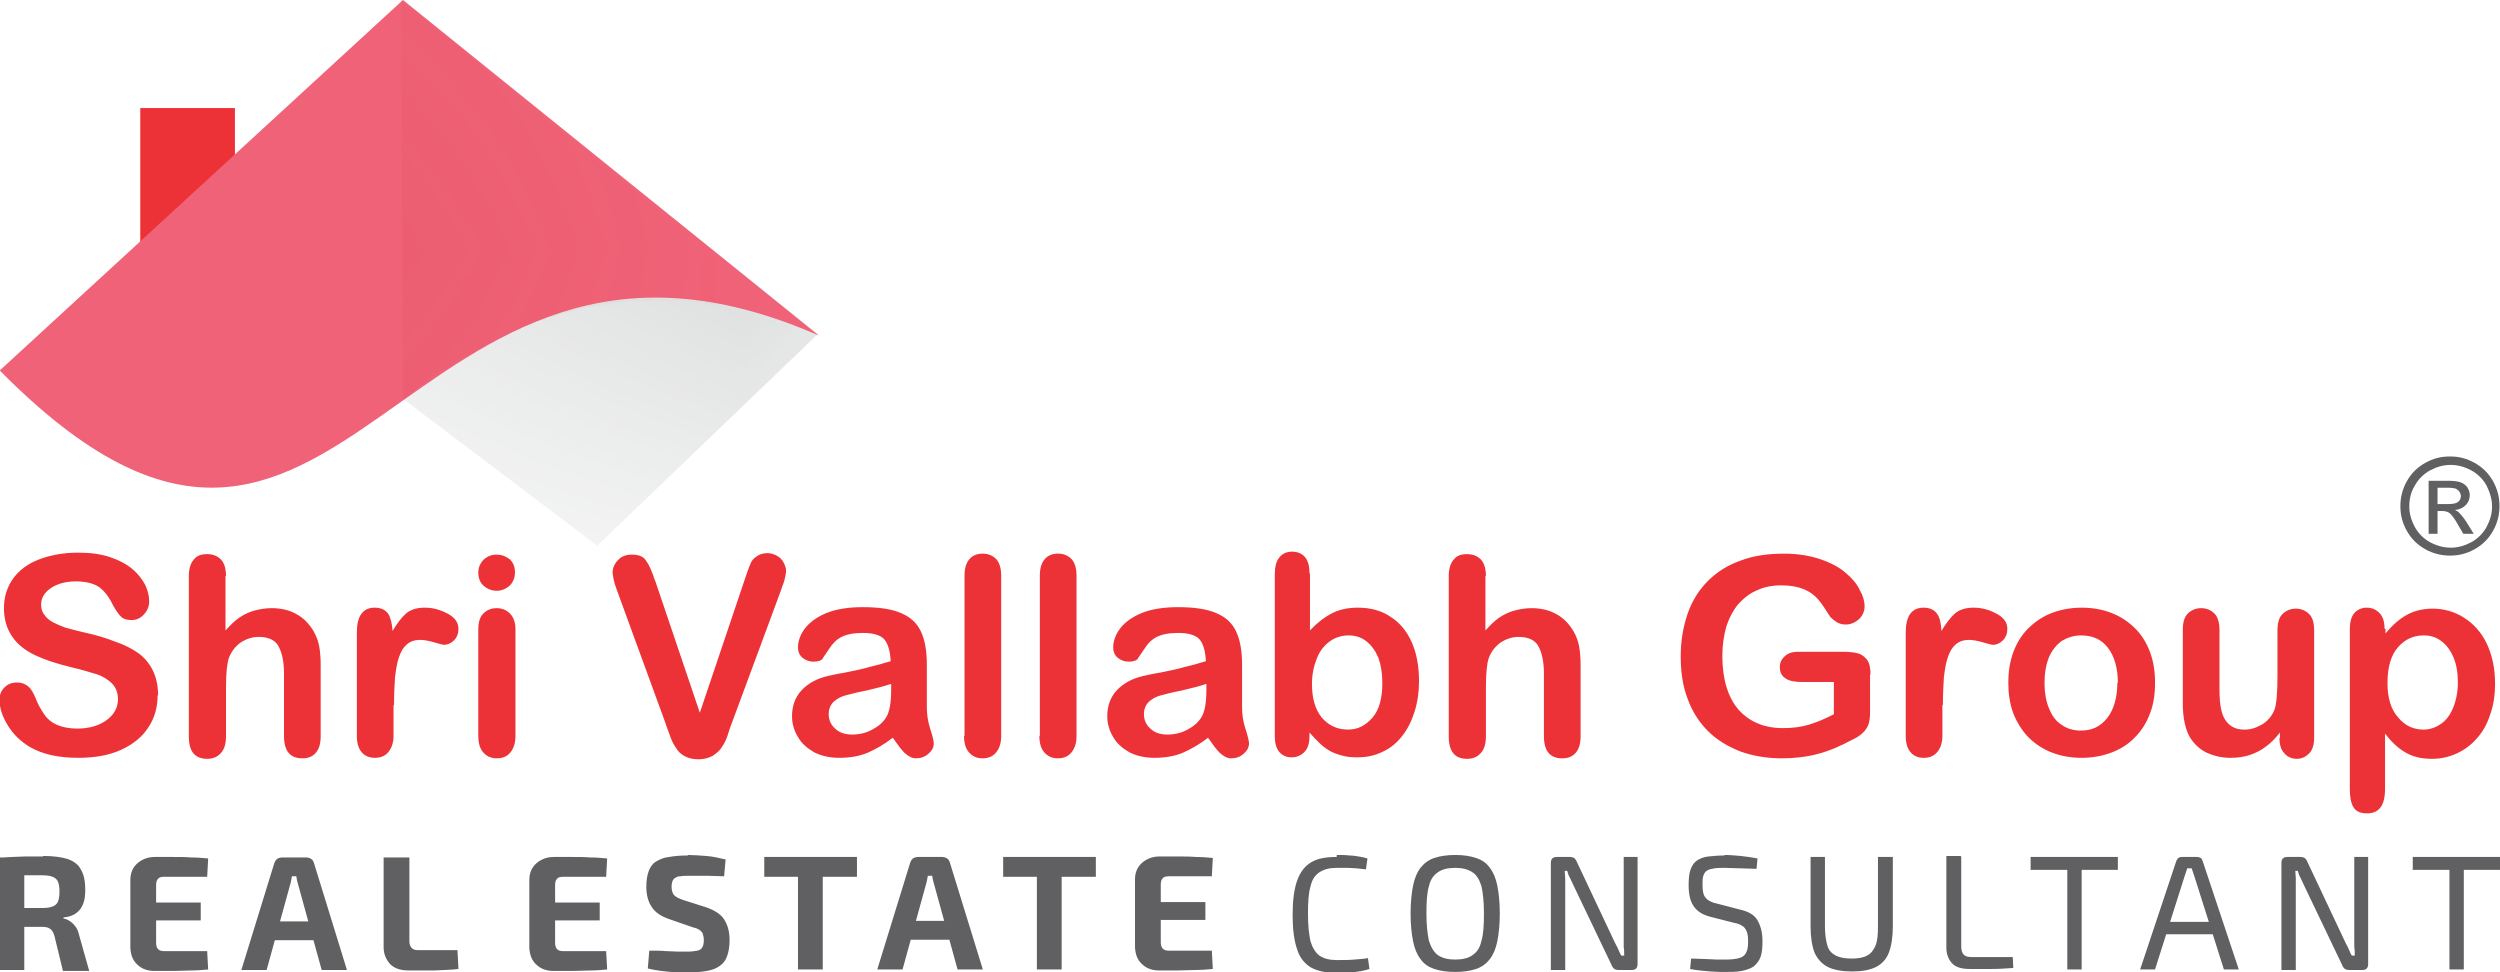
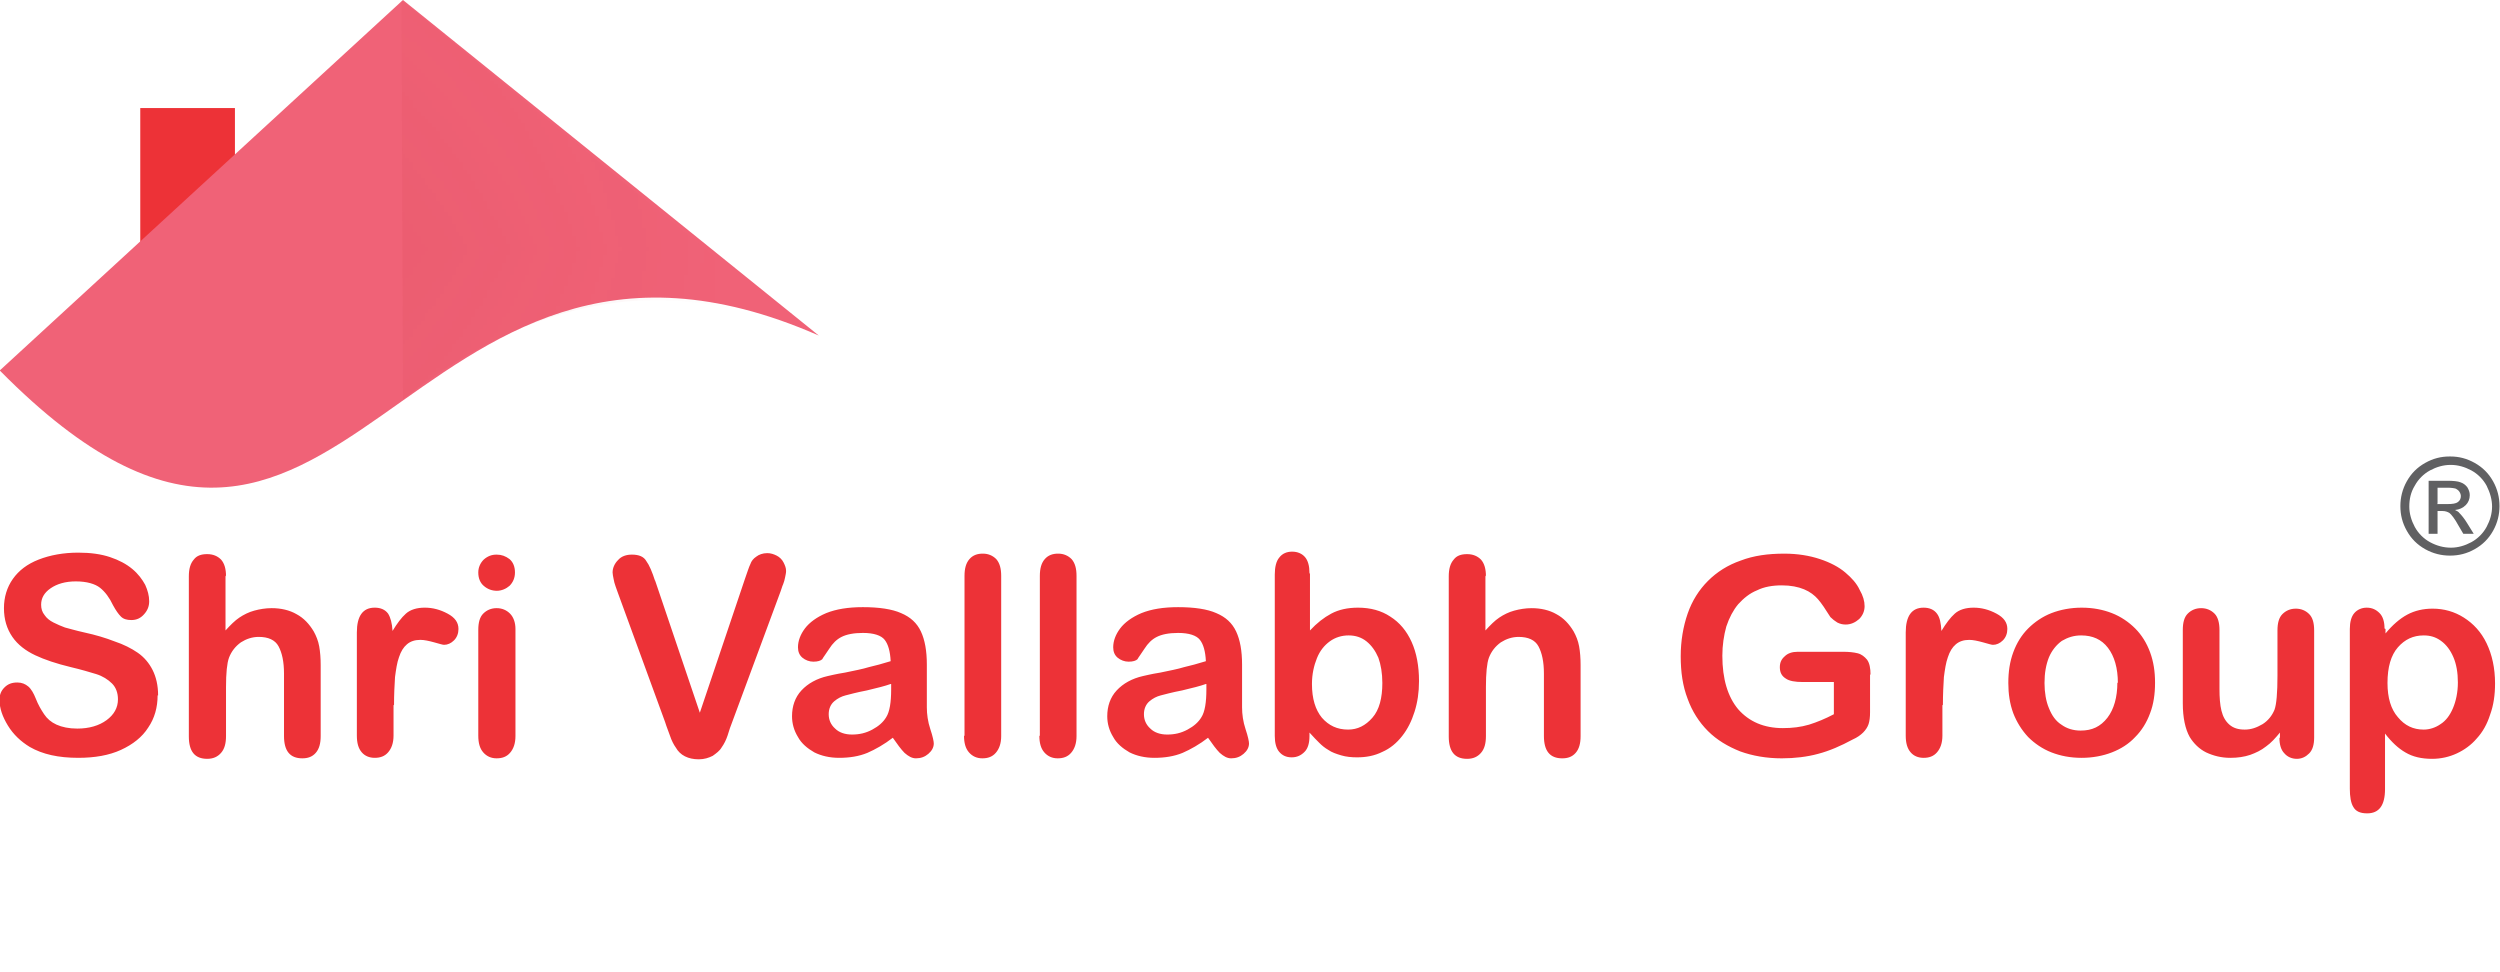
<svg xmlns="http://www.w3.org/2000/svg" xml:space="preserve" width="5.044in" height="1.962in" version="1.1" style="shape-rendering:geometricPrecision; text-rendering:geometricPrecision; image-rendering:optimizeQuality; fill-rule:evenodd; clip-rule:evenodd" viewBox="0 0 5.044 1.962">
  <defs>
    <style type="text/css">
   
    .fil3 {fill:#F06277}
    .fil0 {fill:#ED3237}
    .fil4 {fill:#C52F33}
    .fil2 {fill:#989B9C}
    .fil5 {fill:#606062;fill-rule:nonzero}
    .fil1 {fill:#ED3237;fill-rule:nonzero}
   
  </style>
    <mask id="id0">
      <linearGradient id="id1" gradientUnits="userSpaceOnUse" x1="0.944" y1="0.32" x2="1.065" y2="0.922">
        <stop offset="0" style="stop-opacity:1; stop-color:white" />
        <stop offset="1" style="stop-opacity:0; stop-color:white" />
      </linearGradient>
-       <rect style="fill:url(#id1)" x="0.806" y="-0.004" width="0.847" height="1.108" />
    </mask>
    <mask id="id2">
      <linearGradient id="id3" gradientUnits="userSpaceOnUse" x1="0.544" y1="0.216" x2="1.114" y2="0.438">
        <stop offset="0" style="stop-opacity:1; stop-color:white" />
        <stop offset="1" style="stop-opacity:0; stop-color:white" />
      </linearGradient>
      <rect style="fill:url(#id3)" x="0.806" y="-0.004" width="0.849" height="0.813" />
    </mask>
  </defs>
  <g id="Layer_x0020_1">
    <g id="_1455325589968">
      <g>
        <g>
          <polygon class="fil0" points="0.283,0.218 0.474,0.218 0.474,0.621 0.283,0.621 " />
          <path class="fil1" d="M0.318 1.403c0,0.024 -0.006,0.046 -0.019,0.065 -0.012,0.019 -0.031,0.034 -0.055,0.045 -0.024,0.011 -0.053,0.016 -0.086,0.016 -0.04,0 -0.072,-0.007 -0.098,-0.022 -0.018,-0.011 -0.033,-0.025 -0.044,-0.043 -0.011,-0.018 -0.017,-0.035 -0.017,-0.052 0,-0.01 0.003,-0.018 0.01,-0.025 0.007,-0.007 0.015,-0.01 0.026,-0.01 0.009,0 0.016,0.003 0.022,0.008 0.006,0.005 0.011,0.014 0.015,0.024 0.005,0.013 0.011,0.023 0.017,0.032 0.006,0.009 0.014,0.016 0.025,0.021 0.011,0.005 0.025,0.008 0.042,0.008 0.024,0 0.044,-0.006 0.059,-0.017 0.015,-0.011 0.023,-0.025 0.023,-0.042 0,-0.013 -0.004,-0.024 -0.012,-0.032 -0.008,-0.008 -0.019,-0.015 -0.032,-0.019 -0.013,-0.004 -0.03,-0.009 -0.051,-0.014 -0.029,-0.007 -0.053,-0.015 -0.072,-0.024 -0.019,-0.009 -0.035,-0.021 -0.046,-0.037 -0.011,-0.016 -0.017,-0.035 -0.017,-0.058 0,-0.022 0.006,-0.042 0.018,-0.059 0.012,-0.017 0.029,-0.03 0.052,-0.039 0.023,-0.009 0.05,-0.014 0.08,-0.014 0.025,0 0.046,0.003 0.064,0.009 0.018,0.006 0.033,0.014 0.045,0.024 0.012,0.01 0.02,0.021 0.026,0.032 0.005,0.011 0.008,0.022 0.008,0.033 0,0.01 -0.003,0.018 -0.01,0.026 -0.007,0.008 -0.015,0.012 -0.026,0.012 -0.009,0 -0.016,-0.002 -0.021,-0.007 -0.005,-0.005 -0.01,-0.012 -0.016,-0.023 -0.007,-0.015 -0.016,-0.027 -0.026,-0.035 -0.01,-0.008 -0.027,-0.013 -0.049,-0.013 -0.021,0 -0.038,0.005 -0.051,0.014 -0.013,0.009 -0.019,0.02 -0.019,0.033 0,0.008 0.002,0.015 0.007,0.021 0.004,0.006 0.01,0.011 0.018,0.015 0.008,0.004 0.015,0.007 0.023,0.01 0.008,0.002 0.021,0.006 0.039,0.01 0.023,0.005 0.043,0.011 0.061,0.018 0.018,0.006 0.034,0.014 0.047,0.023 0.013,0.009 0.023,0.021 0.03,0.035 0.007,0.014 0.011,0.031 0.011,0.051zm0.137 -0.242l0 0.111c0.01,-0.011 0.019,-0.02 0.028,-0.026 0.009,-0.006 0.019,-0.011 0.03,-0.014 0.011,-0.003 0.023,-0.005 0.035,-0.005 0.019,0 0.036,0.004 0.05,0.012 0.015,0.008 0.026,0.02 0.035,0.035 0.005,0.009 0.009,0.019 0.011,0.03 0.002,0.011 0.003,0.024 0.003,0.038l0 0.143c0,0.015 -0.003,0.026 -0.01,0.034 -0.007,0.008 -0.016,0.011 -0.027,0.011 -0.025,0 -0.037,-0.015 -0.037,-0.045l0 -0.126c0,-0.024 -0.004,-0.042 -0.011,-0.055 -0.007,-0.013 -0.021,-0.019 -0.04,-0.019 -0.013,0 -0.025,0.004 -0.036,0.011 -0.011,0.008 -0.019,0.018 -0.024,0.031 -0.004,0.011 -0.006,0.031 -0.006,0.059l0 0.099c0,0.015 -0.003,0.026 -0.01,0.034 -0.007,0.008 -0.016,0.012 -0.028,0.012 -0.025,0 -0.037,-0.015 -0.037,-0.045l0 -0.323c0,-0.015 0.003,-0.026 0.01,-0.034 0.006,-0.008 0.015,-0.011 0.027,-0.011 0.012,0 0.021,0.004 0.028,0.011 0.007,0.008 0.01,0.019 0.01,0.034zm0.339 0.261l0 0.062c0,0.015 -0.004,0.026 -0.011,0.034 -0.007,0.008 -0.016,0.011 -0.027,0.011 -0.011,0 -0.02,-0.004 -0.026,-0.011 -0.007,-0.008 -0.01,-0.019 -0.01,-0.034l0 -0.208c0,-0.033 0.012,-0.05 0.036,-0.05 0.012,0 0.021,0.004 0.027,0.012 0.005,0.008 0.008,0.019 0.009,0.035 0.009,-0.015 0.018,-0.027 0.027,-0.035 0.009,-0.008 0.022,-0.012 0.038,-0.012 0.016,0 0.031,0.004 0.046,0.012 0.015,0.008 0.022,0.018 0.022,0.031 0,0.009 -0.003,0.017 -0.009,0.023 -0.006,0.006 -0.013,0.009 -0.02,0.009 -0.003,0 -0.009,-0.002 -0.02,-0.005 -0.011,-0.003 -0.02,-0.005 -0.028,-0.005 -0.011,0 -0.02,0.003 -0.027,0.009 -0.007,0.006 -0.012,0.014 -0.016,0.026 -0.004,0.011 -0.006,0.025 -0.008,0.04 -0.001,0.016 -0.002,0.035 -0.002,0.057zm0.246 -0.153l0 0.216c0,0.015 -0.004,0.026 -0.011,0.034 -0.007,0.008 -0.016,0.011 -0.027,0.011 -0.011,0 -0.02,-0.004 -0.027,-0.012 -0.007,-0.008 -0.01,-0.019 -0.01,-0.034l0 -0.213c0,-0.015 0.003,-0.026 0.01,-0.033 0.007,-0.007 0.016,-0.011 0.027,-0.011 0.011,0 0.02,0.004 0.027,0.011 0.007,0.007 0.011,0.018 0.011,0.031zm-0.037 -0.077c-0.01,0 -0.019,-0.003 -0.027,-0.01 -0.007,-0.006 -0.011,-0.015 -0.011,-0.027 0,-0.01 0.004,-0.019 0.011,-0.026 0.008,-0.007 0.016,-0.01 0.026,-0.01 0.01,0 0.018,0.003 0.026,0.009 0.007,0.006 0.011,0.015 0.011,0.027 0,0.011 -0.004,0.02 -0.011,0.027 -0.007,0.006 -0.016,0.01 -0.026,0.01zm0.318 -0.023l0.091 0.269 0.091 -0.27c0.005,-0.014 0.008,-0.024 0.011,-0.03 0.002,-0.006 0.006,-0.011 0.012,-0.015 0.005,-0.004 0.013,-0.007 0.022,-0.007 0.007,0 0.013,0.002 0.019,0.005 0.006,0.003 0.011,0.008 0.014,0.014 0.003,0.006 0.005,0.011 0.005,0.017 0,0.004 -0.001,0.008 -0.002,0.013 -0.001,0.005 -0.002,0.009 -0.004,0.014 -0.002,0.004 -0.003,0.009 -0.005,0.014l-0.097 0.262c-0.004,0.01 -0.007,0.019 -0.01,0.029 -0.003,0.009 -0.007,0.017 -0.012,0.024 -0.004,0.007 -0.011,0.012 -0.018,0.017 -0.008,0.004 -0.017,0.007 -0.028,0.007 -0.011,0 -0.02,-0.002 -0.028,-0.006 -0.008,-0.004 -0.014,-0.01 -0.018,-0.017 -0.005,-0.007 -0.009,-0.015 -0.012,-0.024 -0.003,-0.009 -0.007,-0.018 -0.01,-0.028l-0.095 -0.26c-0.002,-0.005 -0.003,-0.009 -0.005,-0.014 -0.002,-0.005 -0.003,-0.01 -0.004,-0.015 -0.001,-0.005 -0.002,-0.01 -0.002,-0.013 0,-0.009 0.004,-0.018 0.011,-0.025 0.007,-0.008 0.017,-0.011 0.028,-0.011 0.014,0 0.024,0.004 0.029,0.013 0.006,0.008 0.012,0.022 0.018,0.041zm0.481 0.319c-0.018,0.014 -0.036,0.024 -0.052,0.031 -0.017,0.007 -0.036,0.01 -0.057,0.01 -0.019,0 -0.036,-0.004 -0.05,-0.011 -0.014,-0.008 -0.026,-0.018 -0.033,-0.031 -0.008,-0.013 -0.012,-0.027 -0.012,-0.042 0,-0.02 0.006,-0.038 0.019,-0.052 0.013,-0.014 0.031,-0.024 0.053,-0.029 0.005,-0.001 0.016,-0.004 0.035,-0.007 0.019,-0.004 0.035,-0.007 0.048,-0.011 0.013,-0.003 0.028,-0.007 0.044,-0.012 -0.001,-0.02 -0.005,-0.034 -0.012,-0.043 -0.007,-0.009 -0.022,-0.014 -0.044,-0.014 -0.019,0 -0.033,0.003 -0.043,0.008 -0.01,0.005 -0.018,0.013 -0.025,0.024 -0.007,0.011 -0.012,0.017 -0.014,0.021 -0.003,0.003 -0.009,0.005 -0.018,0.005 -0.008,0 -0.016,-0.003 -0.022,-0.008 -0.006,-0.005 -0.009,-0.012 -0.009,-0.021 0,-0.013 0.005,-0.026 0.014,-0.038 0.009,-0.012 0.024,-0.023 0.043,-0.031 0.02,-0.008 0.044,-0.012 0.074,-0.012 0.033,0 0.059,0.004 0.077,0.012 0.019,0.008 0.032,0.02 0.04,0.037 0.008,0.017 0.012,0.039 0.012,0.067 0,0.018 -0,0.032 -0,0.045 -0,0.012 -0,0.026 -0,0.041 0,0.014 0.002,0.029 0.007,0.044 0.005,0.015 0.007,0.025 0.007,0.029 0,0.008 -0.004,0.015 -0.011,0.021 -0.007,0.006 -0.015,0.009 -0.025,0.009 -0.008,0 -0.015,-0.004 -0.023,-0.011 -0.007,-0.007 -0.015,-0.018 -0.024,-0.031zm-0.005 -0.108c-0.011,0.004 -0.027,0.008 -0.048,0.013 -0.021,0.004 -0.035,0.008 -0.043,0.01 -0.008,0.002 -0.016,0.006 -0.023,0.012 -0.007,0.006 -0.011,0.015 -0.011,0.026 0,0.011 0.004,0.021 0.013,0.029 0.008,0.008 0.02,0.012 0.034,0.012 0.015,0 0.028,-0.003 0.041,-0.01 0.013,-0.007 0.022,-0.015 0.028,-0.025 0.007,-0.011 0.01,-0.03 0.01,-0.056l0 -0.011zm0.149 0.105l0 -0.323c0,-0.015 0.003,-0.026 0.01,-0.034 0.007,-0.008 0.016,-0.011 0.027,-0.011 0.011,0 0.02,0.004 0.027,0.011 0.007,0.008 0.01,0.019 0.01,0.034l0 0.323c0,0.015 -0.004,0.026 -0.011,0.034 -0.007,0.008 -0.016,0.011 -0.027,0.011 -0.011,0 -0.02,-0.004 -0.027,-0.012 -0.007,-0.008 -0.01,-0.019 -0.01,-0.034zm0.152 0l0 -0.323c0,-0.015 0.003,-0.026 0.01,-0.034 0.007,-0.008 0.016,-0.011 0.027,-0.011 0.011,0 0.02,0.004 0.027,0.011 0.007,0.008 0.01,0.019 0.01,0.034l0 0.323c0,0.015 -0.004,0.026 -0.011,0.034 -0.007,0.008 -0.016,0.011 -0.027,0.011 -0.011,0 -0.02,-0.004 -0.027,-0.012 -0.007,-0.008 -0.01,-0.019 -0.01,-0.034zm0.34 0.003c-0.018,0.014 -0.036,0.024 -0.052,0.031 -0.017,0.007 -0.036,0.01 -0.057,0.01 -0.019,0 -0.036,-0.004 -0.05,-0.011 -0.014,-0.008 -0.026,-0.018 -0.033,-0.031 -0.008,-0.013 -0.012,-0.027 -0.012,-0.042 0,-0.02 0.006,-0.038 0.019,-0.052 0.013,-0.014 0.031,-0.024 0.053,-0.029 0.005,-0.001 0.016,-0.004 0.035,-0.007 0.019,-0.004 0.035,-0.007 0.048,-0.011 0.013,-0.003 0.028,-0.007 0.044,-0.012 -0.001,-0.02 -0.005,-0.034 -0.012,-0.043 -0.007,-0.009 -0.022,-0.014 -0.044,-0.014 -0.019,0 -0.033,0.003 -0.043,0.008 -0.01,0.005 -0.018,0.013 -0.025,0.024 -0.007,0.011 -0.012,0.017 -0.014,0.021 -0.003,0.003 -0.009,0.005 -0.018,0.005 -0.008,0 -0.016,-0.003 -0.022,-0.008 -0.006,-0.005 -0.009,-0.012 -0.009,-0.021 0,-0.013 0.005,-0.026 0.014,-0.038 0.009,-0.012 0.024,-0.023 0.043,-0.031 0.02,-0.008 0.044,-0.012 0.074,-0.012 0.033,0 0.059,0.004 0.077,0.012 0.019,0.008 0.032,0.02 0.04,0.037 0.008,0.017 0.012,0.039 0.012,0.067 0,0.018 -0,0.032 -0,0.045 -0,0.012 -0,0.026 -0,0.041 0,0.014 0.002,0.029 0.007,0.044 0.005,0.015 0.007,0.025 0.007,0.029 0,0.008 -0.004,0.015 -0.011,0.021 -0.007,0.006 -0.015,0.009 -0.025,0.009 -0.008,0 -0.015,-0.004 -0.023,-0.011 -0.007,-0.007 -0.015,-0.018 -0.024,-0.031zm-0.005 -0.108c-0.011,0.004 -0.027,0.008 -0.048,0.013 -0.021,0.004 -0.035,0.008 -0.043,0.01 -0.008,0.002 -0.016,0.006 -0.023,0.012 -0.007,0.006 -0.011,0.015 -0.011,0.026 0,0.011 0.004,0.021 0.013,0.029 0.008,0.008 0.02,0.012 0.034,0.012 0.015,0 0.028,-0.003 0.041,-0.01 0.013,-0.007 0.022,-0.015 0.028,-0.025 0.007,-0.011 0.01,-0.03 0.01,-0.056l0 -0.011zm0.21 -0.222l0 0.114c0.014,-0.015 0.028,-0.026 0.043,-0.034 0.015,-0.008 0.033,-0.012 0.054,-0.012 0.025,0 0.047,0.006 0.065,0.018 0.019,0.012 0.033,0.029 0.043,0.051 0.01,0.022 0.015,0.049 0.015,0.079 0,0.023 -0.003,0.043 -0.009,0.062 -0.006,0.019 -0.014,0.035 -0.025,0.049 -0.011,0.014 -0.024,0.025 -0.04,0.032 -0.016,0.008 -0.033,0.011 -0.051,0.011 -0.011,0 -0.022,-0.001 -0.032,-0.004 -0.01,-0.003 -0.019,-0.006 -0.026,-0.011 -0.007,-0.004 -0.013,-0.009 -0.018,-0.014 -0.005,-0.005 -0.012,-0.012 -0.02,-0.021l0 0.007c0,0.014 -0.003,0.025 -0.01,0.032 -0.007,0.007 -0.015,0.011 -0.026,0.011 -0.011,0 -0.019,-0.004 -0.025,-0.011 -0.006,-0.007 -0.009,-0.018 -0.009,-0.032l0 -0.326c0,-0.015 0.003,-0.027 0.009,-0.034 0.006,-0.008 0.015,-0.012 0.026,-0.012 0.011,0 0.02,0.004 0.026,0.011 0.006,0.007 0.009,0.018 0.009,0.032zm0.004 0.222c0,0.03 0.007,0.052 0.02,0.068 0.014,0.016 0.031,0.024 0.053,0.024 0.019,0 0.035,-0.008 0.049,-0.024 0.014,-0.016 0.02,-0.04 0.02,-0.07 0,-0.02 -0.003,-0.037 -0.008,-0.051 -0.006,-0.014 -0.014,-0.025 -0.024,-0.033 -0.01,-0.008 -0.022,-0.012 -0.036,-0.012 -0.014,0 -0.027,0.004 -0.038,0.012 -0.011,0.008 -0.02,0.019 -0.026,0.034 -0.006,0.015 -0.01,0.032 -0.01,0.052zm0.35 -0.219l0 0.111c0.01,-0.011 0.019,-0.02 0.028,-0.026 0.009,-0.006 0.019,-0.011 0.03,-0.014 0.011,-0.003 0.023,-0.005 0.035,-0.005 0.019,0 0.036,0.004 0.05,0.012 0.015,0.008 0.026,0.02 0.035,0.035 0.005,0.009 0.009,0.019 0.011,0.03 0.002,0.011 0.003,0.024 0.003,0.038l0 0.143c0,0.015 -0.003,0.026 -0.01,0.034 -0.007,0.008 -0.016,0.011 -0.027,0.011 -0.025,0 -0.037,-0.015 -0.037,-0.045l0 -0.126c0,-0.024 -0.004,-0.042 -0.011,-0.055 -0.007,-0.013 -0.021,-0.019 -0.04,-0.019 -0.013,0 -0.025,0.004 -0.036,0.011 -0.011,0.008 -0.019,0.018 -0.024,0.031 -0.004,0.011 -0.006,0.031 -0.006,0.059l0 0.099c0,0.015 -0.003,0.026 -0.01,0.034 -0.007,0.008 -0.016,0.012 -0.028,0.012 -0.025,0 -0.037,-0.015 -0.037,-0.045l0 -0.323c0,-0.015 0.003,-0.026 0.01,-0.034 0.006,-0.008 0.015,-0.011 0.027,-0.011 0.012,0 0.021,0.004 0.028,0.011 0.007,0.008 0.01,0.019 0.01,0.034zm0.776 0.199l0 0.077c0,0.01 -0.001,0.018 -0.003,0.024 -0.002,0.006 -0.006,0.012 -0.011,0.017 -0.005,0.005 -0.012,0.01 -0.021,0.014 -0.024,0.013 -0.047,0.023 -0.07,0.029 -0.022,0.006 -0.047,0.009 -0.073,0.009 -0.031,0 -0.059,-0.005 -0.084,-0.014 -0.025,-0.01 -0.047,-0.023 -0.065,-0.041 -0.018,-0.018 -0.032,-0.04 -0.041,-0.065 -0.01,-0.026 -0.014,-0.054 -0.014,-0.086 0,-0.031 0.005,-0.06 0.014,-0.086 0.009,-0.026 0.023,-0.048 0.041,-0.066 0.018,-0.018 0.04,-0.032 0.066,-0.041 0.026,-0.01 0.055,-0.014 0.088,-0.014 0.027,0 0.051,0.004 0.072,0.011 0.021,0.007 0.038,0.016 0.051,0.027 0.013,0.011 0.023,0.022 0.029,0.035 0.007,0.012 0.01,0.023 0.01,0.033 0,0.01 -0.004,0.019 -0.011,0.026 -0.008,0.007 -0.017,0.011 -0.027,0.011 -0.006,0 -0.011,-0.001 -0.017,-0.004 -0.005,-0.003 -0.01,-0.007 -0.014,-0.011 -0.01,-0.016 -0.018,-0.028 -0.025,-0.036 -0.007,-0.008 -0.016,-0.015 -0.028,-0.02 -0.012,-0.005 -0.027,-0.008 -0.045,-0.008 -0.019,0 -0.036,0.003 -0.05,0.01 -0.015,0.006 -0.027,0.016 -0.038,0.028 -0.01,0.012 -0.018,0.027 -0.024,0.045 -0.005,0.018 -0.008,0.038 -0.008,0.059 0,0.047 0.011,0.083 0.032,0.108 0.022,0.025 0.052,0.038 0.09,0.038 0.019,0 0.036,-0.002 0.053,-0.007 0.016,-0.005 0.033,-0.012 0.05,-0.021l0 -0.065 -0.063 0c-0.015,0 -0.027,-0.002 -0.034,-0.007 -0.008,-0.005 -0.012,-0.012 -0.012,-0.023 0,-0.009 0.003,-0.016 0.01,-0.022 0.006,-0.006 0.015,-0.009 0.026,-0.009l0.092 0c0.011,0 0.021,0.001 0.029,0.003 0.008,0.002 0.014,0.007 0.019,0.013 0.005,0.007 0.007,0.017 0.007,0.031zm0.146 0.062l0 0.062c0,0.015 -0.004,0.026 -0.011,0.034 -0.007,0.008 -0.016,0.011 -0.027,0.011 -0.011,0 -0.02,-0.004 -0.026,-0.011 -0.007,-0.008 -0.01,-0.019 -0.01,-0.034l0 -0.208c0,-0.033 0.012,-0.05 0.036,-0.05 0.012,0 0.021,0.004 0.027,0.012 0.006,0.008 0.008,0.019 0.009,0.035 0.009,-0.015 0.018,-0.027 0.027,-0.035 0.009,-0.008 0.022,-0.012 0.038,-0.012 0.016,0 0.031,0.004 0.046,0.012 0.015,0.008 0.022,0.018 0.022,0.031 0,0.009 -0.003,0.017 -0.009,0.023 -0.006,0.006 -0.013,0.009 -0.02,0.009 -0.003,0 -0.009,-0.002 -0.02,-0.005 -0.011,-0.003 -0.02,-0.005 -0.028,-0.005 -0.011,0 -0.02,0.003 -0.027,0.009 -0.007,0.006 -0.012,0.014 -0.016,0.026 -0.004,0.011 -0.006,0.025 -0.008,0.04 -0.001,0.016 -0.002,0.035 -0.002,0.057zm0.429 -0.044c0,0.022 -0.003,0.043 -0.01,0.061 -0.007,0.019 -0.017,0.035 -0.03,0.048 -0.013,0.014 -0.029,0.024 -0.047,0.031 -0.018,0.007 -0.039,0.011 -0.061,0.011 -0.023,0 -0.043,-0.004 -0.061,-0.011 -0.018,-0.007 -0.034,-0.018 -0.047,-0.031 -0.013,-0.014 -0.023,-0.03 -0.03,-0.048 -0.007,-0.019 -0.01,-0.039 -0.01,-0.061 0,-0.023 0.003,-0.043 0.01,-0.062 0.007,-0.019 0.017,-0.035 0.03,-0.048 0.013,-0.013 0.029,-0.024 0.047,-0.031 0.018,-0.007 0.039,-0.011 0.061,-0.011 0.023,0 0.043,0.004 0.061,0.011 0.018,0.007 0.034,0.018 0.047,0.031 0.013,0.013 0.023,0.029 0.03,0.048 0.007,0.019 0.01,0.039 0.01,0.061zm-0.075 0c0,-0.03 -0.007,-0.054 -0.02,-0.071 -0.013,-0.017 -0.031,-0.025 -0.054,-0.025 -0.015,0 -0.027,0.004 -0.039,0.011 -0.011,0.008 -0.02,0.019 -0.026,0.033 -0.006,0.015 -0.009,0.032 -0.009,0.052 0,0.019 0.003,0.037 0.009,0.051 0.006,0.015 0.014,0.026 0.025,0.033 0.011,0.008 0.024,0.012 0.039,0.012 0.023,0 0.04,-0.008 0.054,-0.026 0.013,-0.017 0.02,-0.041 0.02,-0.071zm0.327 0.11l0 -0.01c-0.009,0.011 -0.018,0.021 -0.028,0.028 -0.01,0.008 -0.021,0.013 -0.032,0.017 -0.012,0.004 -0.025,0.006 -0.04,0.006 -0.018,0 -0.034,-0.004 -0.049,-0.011 -0.014,-0.007 -0.025,-0.018 -0.033,-0.031 -0.009,-0.016 -0.014,-0.039 -0.014,-0.068l0 -0.148c0,-0.015 0.003,-0.026 0.01,-0.033 0.007,-0.007 0.016,-0.011 0.027,-0.011 0.011,0 0.02,0.004 0.027,0.011 0.007,0.007 0.01,0.019 0.01,0.033l0 0.119c0,0.017 0.001,0.032 0.004,0.044 0.003,0.012 0.008,0.021 0.016,0.028 0.008,0.007 0.018,0.01 0.031,0.01 0.013,0 0.024,-0.004 0.036,-0.011 0.011,-0.007 0.019,-0.017 0.024,-0.029 0.004,-0.011 0.006,-0.034 0.006,-0.069l0 -0.091c0,-0.015 0.003,-0.026 0.01,-0.033 0.007,-0.007 0.016,-0.011 0.027,-0.011 0.011,0 0.02,0.004 0.027,0.011 0.007,0.007 0.01,0.018 0.01,0.033l0 0.216c0,0.014 -0.003,0.025 -0.01,0.032 -0.007,0.007 -0.015,0.011 -0.025,0.011 -0.01,0 -0.019,-0.004 -0.025,-0.011 -0.007,-0.007 -0.01,-0.018 -0.01,-0.031zm0.213 -0.219l0 0.009c0.014,-0.017 0.029,-0.03 0.044,-0.038 0.015,-0.008 0.032,-0.012 0.051,-0.012 0.023,0 0.044,0.006 0.063,0.018 0.019,0.012 0.035,0.029 0.046,0.052 0.011,0.023 0.017,0.05 0.017,0.081 0,0.023 -0.003,0.044 -0.01,0.063 -0.006,0.019 -0.015,0.035 -0.027,0.048 -0.011,0.013 -0.025,0.023 -0.04,0.03 -0.015,0.007 -0.032,0.011 -0.05,0.011 -0.021,0 -0.039,-0.004 -0.054,-0.013 -0.014,-0.008 -0.028,-0.021 -0.041,-0.038l0 0.112c0,0.033 -0.012,0.049 -0.036,0.049 -0.014,0 -0.023,-0.004 -0.028,-0.013 -0.005,-0.008 -0.007,-0.021 -0.007,-0.037l0 -0.322c0,-0.014 0.003,-0.025 0.009,-0.032 0.006,-0.007 0.015,-0.011 0.025,-0.011 0.011,0 0.019,0.004 0.026,0.011 0.007,0.007 0.01,0.018 0.01,0.031zm0.146 0.108c0,-0.02 -0.003,-0.037 -0.009,-0.051 -0.006,-0.014 -0.014,-0.025 -0.025,-0.033 -0.011,-0.008 -0.022,-0.011 -0.035,-0.011 -0.021,0 -0.038,0.008 -0.052,0.024 -0.014,0.016 -0.021,0.04 -0.021,0.072 0,0.03 0.007,0.053 0.021,0.069 0.014,0.017 0.031,0.025 0.052,0.025 0.012,0 0.024,-0.004 0.034,-0.011 0.011,-0.007 0.019,-0.018 0.025,-0.032 0.006,-0.014 0.01,-0.032 0.01,-0.052z" />
          <g>
            <polygon class="fil2" style="mask:url(#id0)" points="1.65,0.674 1.205,1.101 0.811,0.803 0.809,-0 " />
            <path class="fil3" d="M-0 0.747l0.813 -0.747 0.839 0.677c-0.852,-0.374 -0.95,0.781 -1.652,0.071z" />
            <path class="fil4" style="mask:url(#id2)" d="M1.652 0.69c-0.262,-0.138 -0.553,-0.112 -0.839,0.116l-0.003 -0.806 0.842 0.69z" />
          </g>
        </g>
-         <path class="fil5" d="M0.087 1.727c0.02,0 0.036,0.002 0.049,0.006 0.012,0.004 0.022,0.011 0.027,0.021 0.006,0.01 0.009,0.023 0.009,0.041 0,0.011 -0.001,0.02 -0.004,0.028 -0.003,0.008 -0.007,0.014 -0.014,0.019 -0.006,0.005 -0.015,0.008 -0.026,0.009l0 0.002c0.004,0.001 0.008,0.002 0.012,0.005 0.004,0.002 0.008,0.006 0.012,0.011 0.004,0.005 0.006,0.011 0.008,0.019l0.02 0.071 -0.053 0 -0.017 -0.07c-0.002,-0.007 -0.005,-0.013 -0.009,-0.015 -0.004,-0.003 -0.009,-0.004 -0.016,-0.004 -0.015,-0 -0.027,-0 -0.038,-0 -0.01,0 -0.019,-0 -0.026,-0 -0.007,-0 -0.013,-0 -0.019,-0.001l0.001 -0.037 0.082 0c0.009,0 0.016,-0.001 0.021,-0.003 0.005,-0.002 0.009,-0.005 0.011,-0.01 0.002,-0.005 0.003,-0.012 0.003,-0.02 0,-0.009 -0.001,-0.015 -0.003,-0.02 -0.002,-0.005 -0.006,-0.008 -0.011,-0.01 -0.005,-0.002 -0.012,-0.003 -0.021,-0.003 -0.02,0 -0.038,0 -0.052,0 -0.014,0 -0.024,0 -0.029,0.001l-0.005 -0.036c0.009,-0.001 0.018,-0.002 0.026,-0.002 0.008,-0 0.017,-0.001 0.027,-0.001 0.01,-0 0.021,-0 0.035,-0zm-0.038 0.003l0 0.227 -0.049 0 0 -0.227 0.049 0zm0.263 -0.001c0.012,0 0.024,0 0.037,0 0.013,0 0.025,0 0.037,0.001 0.012,0 0.023,0.001 0.034,0.002l-0.002 0.037 -0.087 0c-0.005,0 -0.01,0.001 -0.012,0.004 -0.003,0.003 -0.004,0.007 -0.004,0.013l0 0.116c0,0.005 0.001,0.01 0.004,0.013 0.003,0.003 0.007,0.004 0.012,0.004l0.087 0 0.002 0.037c-0.011,0.001 -0.022,0.002 -0.034,0.002 -0.012,0 -0.024,0.001 -0.037,0.001 -0.013,0 -0.025,0 -0.037,0 -0.014,0 -0.026,-0.004 -0.035,-0.013 -0.009,-0.008 -0.013,-0.019 -0.014,-0.033l0 -0.138c0,-0.014 0.005,-0.025 0.014,-0.033 0.009,-0.008 0.021,-0.013 0.035,-0.013zm-0.043 0.092l0.136 0 0 0.036 -0.136 0 0 -0.036zm0.348 -0.091c0.004,0 0.008,0.001 0.011,0.003 0.003,0.002 0.005,0.006 0.006,0.01l0.066 0.214 -0.051 0 -0.046 -0.167c-0.001,-0.004 -0.002,-0.007 -0.003,-0.011 -0.001,-0.004 -0.002,-0.008 -0.002,-0.011l-0.009 0c-0.001,0.004 -0.001,0.007 -0.002,0.011 -0.001,0.004 -0.002,0.008 -0.003,0.011l-0.046 0.167 -0.051 0 0.066 -0.214c0.001,-0.004 0.003,-0.007 0.006,-0.01 0.003,-0.002 0.007,-0.003 0.011,-0.003l0.048 0zm0.035 0.129l0 0.038 -0.118 0 0 -0.038 0.118 0zm0.174 -0.129l0 0.17c0,0.005 0.002,0.01 0.005,0.013 0.003,0.003 0.007,0.004 0.013,0.004l0.079 0 0.002 0.038c-0.016,0.002 -0.032,0.002 -0.049,0.003 -0.017,0 -0.034,0 -0.051,0 -0.017,0 -0.029,-0.004 -0.038,-0.013 -0.008,-0.009 -0.013,-0.02 -0.013,-0.034l0 -0.181 0.05 0zm0.291 -0.001c0.012,0 0.024,0 0.037,0 0.013,0 0.025,0 0.037,0.001 0.012,0 0.023,0.001 0.034,0.002l-0.002 0.037 -0.087 0c-0.005,0 -0.01,0.001 -0.012,0.004 -0.003,0.003 -0.004,0.007 -0.004,0.013l0 0.116c0,0.005 0.001,0.01 0.004,0.013 0.003,0.003 0.007,0.004 0.012,0.004l0.087 0 0.002 0.037c-0.011,0.001 -0.022,0.002 -0.034,0.002 -0.012,0 -0.024,0.001 -0.037,0.001 -0.013,0 -0.025,0 -0.037,0 -0.014,0 -0.026,-0.004 -0.035,-0.013 -0.009,-0.008 -0.013,-0.019 -0.014,-0.033l0 -0.138c0,-0.014 0.005,-0.025 0.014,-0.033 0.009,-0.008 0.021,-0.013 0.035,-0.013zm-0.043 0.092l0.136 0 0 0.036 -0.136 0 0 -0.036zm0.314 -0.096c0.011,0 0.023,0.001 0.037,0.002 0.013,0.001 0.026,0.004 0.039,0.007l-0.003 0.034c-0.01,-0 -0.021,-0.001 -0.034,-0.001 -0.013,-0 -0.026,-0 -0.038,-0 -0.006,0 -0.011,0 -0.016,0.001 -0.004,0 -0.008,0.001 -0.01,0.003 -0.003,0.001 -0.004,0.003 -0.006,0.006 -0.001,0.003 -0.002,0.007 -0.002,0.012 0,0.008 0.002,0.013 0.005,0.017 0.004,0.004 0.01,0.007 0.019,0.01l0.044 0.014c0.018,0.006 0.031,0.014 0.038,0.025 0.007,0.011 0.011,0.024 0.011,0.042 0,0.013 -0.002,0.024 -0.005,0.032 -0.003,0.009 -0.008,0.015 -0.015,0.02 -0.007,0.005 -0.015,0.008 -0.026,0.01 -0.011,0.002 -0.024,0.003 -0.04,0.003 -0.007,0 -0.018,-0.001 -0.032,-0.001 -0.014,-0.001 -0.03,-0.003 -0.047,-0.007l0.003 -0.036c0.013,0 0.024,0 0.034,0.001 0.009,0 0.018,0.001 0.024,0.001 0.007,0 0.013,0 0.018,0 0.009,0 0.016,-0.001 0.021,-0.002 0.005,-0.001 0.008,-0.003 0.01,-0.007 0.002,-0.003 0.003,-0.008 0.003,-0.014 0,-0.005 -0.001,-0.01 -0.002,-0.013 -0.001,-0.003 -0.004,-0.006 -0.007,-0.008 -0.003,-0.002 -0.008,-0.004 -0.013,-0.005l-0.046 -0.016c-0.018,-0.006 -0.03,-0.014 -0.037,-0.025 -0.007,-0.01 -0.011,-0.024 -0.011,-0.041 0,-0.013 0.002,-0.024 0.005,-0.032 0.003,-0.008 0.008,-0.015 0.015,-0.019 0.007,-0.004 0.015,-0.008 0.026,-0.009 0.011,-0.002 0.023,-0.003 0.038,-0.003zm0.272 0.004l0 0.227 -0.05 0 0 -0.227 0.05 0zm0.069 0l0 0.04 -0.187 0 0 -0.04 0.187 0zm0.171 0c0.004,0 0.008,0.001 0.011,0.003 0.003,0.002 0.005,0.006 0.006,0.01l0.066 0.214 -0.051 0 -0.046 -0.167c-0.001,-0.004 -0.002,-0.007 -0.003,-0.011 -0.001,-0.004 -0.002,-0.008 -0.002,-0.011l-0.009 0c-0.001,0.004 -0.001,0.007 -0.002,0.011 -0.001,0.004 -0.002,0.008 -0.003,0.011l-0.046 0.167 -0.051 0 0.066 -0.214c0.001,-0.004 0.003,-0.007 0.006,-0.01 0.003,-0.002 0.007,-0.003 0.011,-0.003l0.048 0zm0.035 0.129l0 0.038 -0.118 0 0 -0.038 0.118 0zm0.207 -0.129l0 0.227 -0.05 0 0 -0.227 0.05 0zm0.069 0l0 0.04 -0.187 0 0 -0.04 0.187 0zm0.128 -0.001c0.012,0 0.024,0 0.037,0 0.013,0 0.025,0 0.037,0.001 0.012,0 0.023,0.001 0.034,0.002l-0.002 0.037 -0.087 0c-0.005,0 -0.01,0.001 -0.012,0.004 -0.003,0.003 -0.004,0.007 -0.004,0.013l0 0.116c0,0.005 0.001,0.01 0.004,0.013 0.003,0.003 0.007,0.004 0.012,0.004l0.087 0 0.002 0.037c-0.011,0.001 -0.022,0.002 -0.034,0.002 -0.012,0 -0.024,0.001 -0.037,0.001 -0.013,0 -0.025,0 -0.037,0 -0.014,0 -0.026,-0.004 -0.035,-0.013 -0.009,-0.008 -0.013,-0.019 -0.014,-0.033l0 -0.138c0,-0.014 0.005,-0.025 0.014,-0.033 0.009,-0.008 0.021,-0.013 0.035,-0.013zm-0.043 0.092l0.136 0 0 0.036 -0.136 0 0 -0.036zm0.401 -0.095c0.01,0 0.018,0 0.025,0.001 0.007,0 0.013,0.001 0.019,0.002 0.006,0.001 0.012,0.002 0.018,0.004l-0.003 0.022c-0.007,-0.001 -0.013,-0.001 -0.018,-0.002 -0.006,-0 -0.012,-0.001 -0.018,-0.001 -0.006,-0 -0.014,-0 -0.023,-0 -0.015,0 -0.026,0.003 -0.035,0.009 -0.009,0.006 -0.015,0.015 -0.018,0.029 -0.004,0.013 -0.005,0.032 -0.005,0.055 0,0.023 0.002,0.041 0.005,0.055 0.004,0.013 0.01,0.023 0.018,0.029 0.009,0.006 0.02,0.009 0.035,0.009 0.014,0 0.026,-0 0.035,-0.001 0.01,-0.001 0.019,-0.001 0.028,-0.003l0.003 0.022c-0.009,0.003 -0.019,0.005 -0.029,0.006 -0.01,0.001 -0.022,0.002 -0.037,0.002 -0.022,0 -0.039,-0.004 -0.052,-0.011 -0.013,-0.008 -0.023,-0.02 -0.028,-0.037 -0.006,-0.017 -0.009,-0.04 -0.009,-0.069 0,-0.029 0.003,-0.052 0.009,-0.069 0.006,-0.017 0.015,-0.029 0.028,-0.037 0.013,-0.008 0.03,-0.011 0.052,-0.011zm0.239 -0c0.016,0 0.03,0.002 0.042,0.006 0.012,0.004 0.021,0.01 0.028,0.02 0.007,0.009 0.012,0.021 0.015,0.036 0.003,0.015 0.005,0.034 0.005,0.056 0,0.022 -0.002,0.041 -0.005,0.056 -0.003,0.015 -0.008,0.027 -0.015,0.036 -0.007,0.009 -0.016,0.016 -0.028,0.02 -0.012,0.004 -0.026,0.006 -0.042,0.006 -0.016,0 -0.03,-0.002 -0.042,-0.006 -0.012,-0.004 -0.021,-0.01 -0.028,-0.02 -0.007,-0.009 -0.012,-0.021 -0.015,-0.036 -0.003,-0.015 -0.005,-0.034 -0.005,-0.056 0,-0.022 0.002,-0.041 0.005,-0.056 0.003,-0.015 0.008,-0.027 0.015,-0.036 0.007,-0.009 0.016,-0.016 0.028,-0.02 0.012,-0.004 0.026,-0.006 0.042,-0.006zm0 0.026c-0.015,0 -0.027,0.003 -0.035,0.009 -0.009,0.006 -0.015,0.015 -0.018,0.028 -0.004,0.013 -0.005,0.032 -0.005,0.055 0,0.023 0.002,0.041 0.005,0.055 0.004,0.013 0.01,0.023 0.018,0.029 0.009,0.006 0.02,0.009 0.035,0.009 0.015,0 0.027,-0.003 0.035,-0.009 0.009,-0.006 0.015,-0.015 0.018,-0.029 0.004,-0.013 0.005,-0.032 0.005,-0.055 0,-0.023 -0.002,-0.042 -0.005,-0.055 -0.004,-0.013 -0.01,-0.023 -0.018,-0.028 -0.009,-0.006 -0.02,-0.009 -0.035,-0.009zm0.368 -0.022l0 0.216c0,0.008 -0.004,0.012 -0.011,0.012l-0.028 0c-0.003,0 -0.006,-0.001 -0.008,-0.002 -0.002,-0.002 -0.004,-0.004 -0.005,-0.007l-0.077 -0.161c-0.002,-0.004 -0.004,-0.009 -0.007,-0.015 -0.003,-0.005 -0.005,-0.011 -0.006,-0.015l-0.005 0c0,0.005 0.001,0.01 0.001,0.015 0,0.005 0,0.01 0,0.015l0 0.17 -0.029 0 0 -0.216c0,-0.008 0.004,-0.012 0.012,-0.012l0.027 0c0.003,0 0.006,0.001 0.008,0.002 0.002,0.002 0.004,0.004 0.005,0.007l0.074 0.157c0.002,0.005 0.005,0.01 0.008,0.016 0.003,0.006 0.005,0.012 0.008,0.017l0.006 0c-0,-0.006 -0,-0.012 -0.001,-0.017 -0,-0.006 -0,-0.011 -0,-0.017l0 -0.165 0.029 0zm0.175 -0.004c0.011,0 0.022,0.001 0.033,0.002 0.011,0.001 0.023,0.003 0.034,0.005l-0.002 0.021c-0.009,-0 -0.02,-0.001 -0.031,-0.001 -0.011,-0 -0.022,-0.001 -0.033,-0.001 -0.008,0 -0.015,0 -0.021,0.001 -0.006,0.001 -0.011,0.002 -0.014,0.004 -0.004,0.002 -0.006,0.005 -0.008,0.01 -0.002,0.005 -0.002,0.011 -0.002,0.02 0,0.013 0.002,0.021 0.007,0.026 0.004,0.005 0.012,0.009 0.022,0.011l0.046 0.012c0.018,0.004 0.03,0.011 0.036,0.022 0.006,0.01 0.01,0.024 0.01,0.042 0,0.013 -0.001,0.024 -0.004,0.032 -0.003,0.008 -0.008,0.014 -0.014,0.019 -0.006,0.004 -0.014,0.007 -0.024,0.009 -0.01,0.002 -0.021,0.002 -0.034,0.002 -0.007,0 -0.017,-0 -0.029,-0.001 -0.012,-0.001 -0.026,-0.002 -0.041,-0.005l0.002 -0.021c0.013,0 0.023,0.001 0.031,0.001 0.008,0 0.015,0.001 0.02,0.001 0.006,0 0.012,0 0.018,0 0.012,0 0.021,-0.001 0.028,-0.003 0.007,-0.002 0.011,-0.005 0.014,-0.011 0.003,-0.005 0.004,-0.013 0.004,-0.023 0,-0.009 -0.001,-0.016 -0.003,-0.02 -0.002,-0.005 -0.005,-0.009 -0.009,-0.011 -0.004,-0.003 -0.01,-0.005 -0.016,-0.006l-0.047 -0.012c-0.016,-0.004 -0.028,-0.011 -0.035,-0.022 -0.007,-0.01 -0.01,-0.024 -0.01,-0.042 0,-0.013 0.001,-0.024 0.004,-0.032 0.003,-0.008 0.007,-0.014 0.013,-0.018 0.006,-0.004 0.014,-0.007 0.023,-0.008 0.009,-0.001 0.02,-0.002 0.033,-0.002zm0.34 0.004l0 0.14c0,0.022 -0.003,0.04 -0.008,0.053 -0.005,0.013 -0.014,0.023 -0.026,0.029 -0.012,0.006 -0.028,0.009 -0.048,0.009 -0.02,0 -0.037,-0.003 -0.049,-0.009 -0.012,-0.006 -0.021,-0.016 -0.027,-0.029 -0.005,-0.013 -0.008,-0.031 -0.008,-0.053l0 -0.14 0.029 0 0 0.14c0,0.016 0.002,0.029 0.005,0.039 0.003,0.01 0.009,0.016 0.017,0.02 0.008,0.004 0.018,0.006 0.032,0.006 0.013,0 0.024,-0.002 0.031,-0.006 0.008,-0.004 0.013,-0.011 0.017,-0.02 0.004,-0.01 0.005,-0.022 0.005,-0.039l0 -0.14 0.029 0zm0.138 0l0 0.181c0,0.007 0.002,0.013 0.005,0.016 0.004,0.004 0.009,0.005 0.017,0.005l0.082 0 0.001 0.022c-0.014,0.001 -0.029,0.002 -0.044,0.002 -0.015,0 -0.03,0 -0.044,0 -0.017,0 -0.029,-0.004 -0.036,-0.012 -0.007,-0.008 -0.011,-0.018 -0.011,-0.031l0 -0.185 0.029 0zm0.243 0l0 0.227 -0.029 0 0 -0.227 0.029 0zm0.073 0l0 0.026 -0.176 0 0 -0.026 0.176 0zm0.16 0c0.003,0 0.005,0.001 0.007,0.002 0.002,0.001 0.003,0.003 0.004,0.006l0.073 0.219 -0.03 0 -0.059 -0.186c-0.001,-0.003 -0.002,-0.006 -0.003,-0.009 -0.001,-0.003 -0.002,-0.006 -0.003,-0.009l-0.009 0c-0.001,0.003 -0.002,0.006 -0.003,0.009 -0.001,0.003 -0.002,0.006 -0.003,0.009l-0.059 0.186 -0.03 0 0.073 -0.219c0.001,-0.002 0.002,-0.004 0.004,-0.006 0.002,-0.001 0.004,-0.002 0.007,-0.002l0.03 0zm0.042 0.131l0 0.025 -0.115 0 0 -0.025 0.115 0zm0.303 -0.131l0 0.216c0,0.008 -0.004,0.012 -0.011,0.012l-0.028 0c-0.003,0 -0.006,-0.001 -0.008,-0.002 -0.002,-0.002 -0.004,-0.004 -0.005,-0.007l-0.077 -0.161c-0.002,-0.004 -0.004,-0.009 -0.007,-0.015 -0.003,-0.005 -0.005,-0.011 -0.006,-0.015l-0.005 0c0,0.005 0.001,0.01 0.001,0.015 0,0.005 0,0.01 0,0.015l0 0.17 -0.029 0 0 -0.216c0,-0.008 0.004,-0.012 0.012,-0.012l0.027 0c0.003,0 0.006,0.001 0.008,0.002 0.002,0.002 0.004,0.004 0.005,0.007l0.074 0.157c0.002,0.005 0.005,0.01 0.008,0.016 0.003,0.006 0.005,0.012 0.008,0.017l0.006 0c-0,-0.006 -0,-0.012 -0.001,-0.017 -0,-0.006 -0,-0.011 -0,-0.017l0 -0.165 0.029 0zm0.193 0l0 0.227 -0.029 0 0 -0.227 0.029 0zm0.073 0l0 0.026 -0.176 0 0 -0.026 0.176 0z" />
      </g>
      <path class="fil5" d="M4.944 0.921c0.017,0 0.033,0.004 0.049,0.013 0.016,0.009 0.028,0.021 0.037,0.037 0.009,0.016 0.013,0.033 0.013,0.05 0,0.017 -0.004,0.034 -0.013,0.05 -0.009,0.016 -0.021,0.028 -0.037,0.037 -0.016,0.009 -0.032,0.013 -0.05,0.013 -0.017,0 -0.034,-0.004 -0.05,-0.013 -0.016,-0.009 -0.028,-0.021 -0.037,-0.037 -0.009,-0.016 -0.013,-0.032 -0.013,-0.05 0,-0.017 0.004,-0.034 0.013,-0.05 0.009,-0.016 0.021,-0.028 0.037,-0.037 0.016,-0.009 0.032,-0.013 0.049,-0.013zm0 0.017c-0.014,0 -0.028,0.004 -0.041,0.011 -0.013,0.007 -0.024,0.018 -0.031,0.031 -0.008,0.013 -0.011,0.027 -0.011,0.042 0,0.014 0.004,0.028 0.011,0.041 0.007,0.013 0.018,0.024 0.031,0.031 0.013,0.007 0.027,0.011 0.042,0.011 0.014,0 0.028,-0.004 0.041,-0.011 0.013,-0.007 0.024,-0.018 0.031,-0.031 0.007,-0.013 0.011,-0.027 0.011,-0.041 0,-0.014 -0.004,-0.028 -0.011,-0.042 -0.007,-0.013 -0.018,-0.024 -0.031,-0.031 -0.013,-0.007 -0.027,-0.011 -0.041,-0.011zm-0.044 0.139l0 -0.107 0.037 0c0.013,0 0.022,0.001 0.027,0.003 0.006,0.002 0.01,0.005 0.014,0.01 0.003,0.005 0.005,0.01 0.005,0.016 0,0.008 -0.003,0.015 -0.008,0.02 -0.006,0.006 -0.013,0.009 -0.022,0.01 0.004,0.002 0.007,0.003 0.009,0.006 0.004,0.004 0.01,0.011 0.016,0.021l0.013 0.021 -0.021 0 -0.01 -0.017c-0.007,-0.013 -0.014,-0.022 -0.018,-0.025 -0.003,-0.002 -0.008,-0.004 -0.014,-0.004l-0.01 0 0 0.046 -0.017 0zm0.017 -0.06l0.021 0c0.01,0 0.017,-0.001 0.021,-0.004 0.004,-0.003 0.006,-0.007 0.006,-0.012 0,-0.003 -0.001,-0.006 -0.003,-0.009 -0.002,-0.003 -0.004,-0.004 -0.007,-0.006 -0.003,-0.001 -0.009,-0.002 -0.017,-0.002l-0.02 0 0 0.032z" />
    </g>
  </g>
</svg>